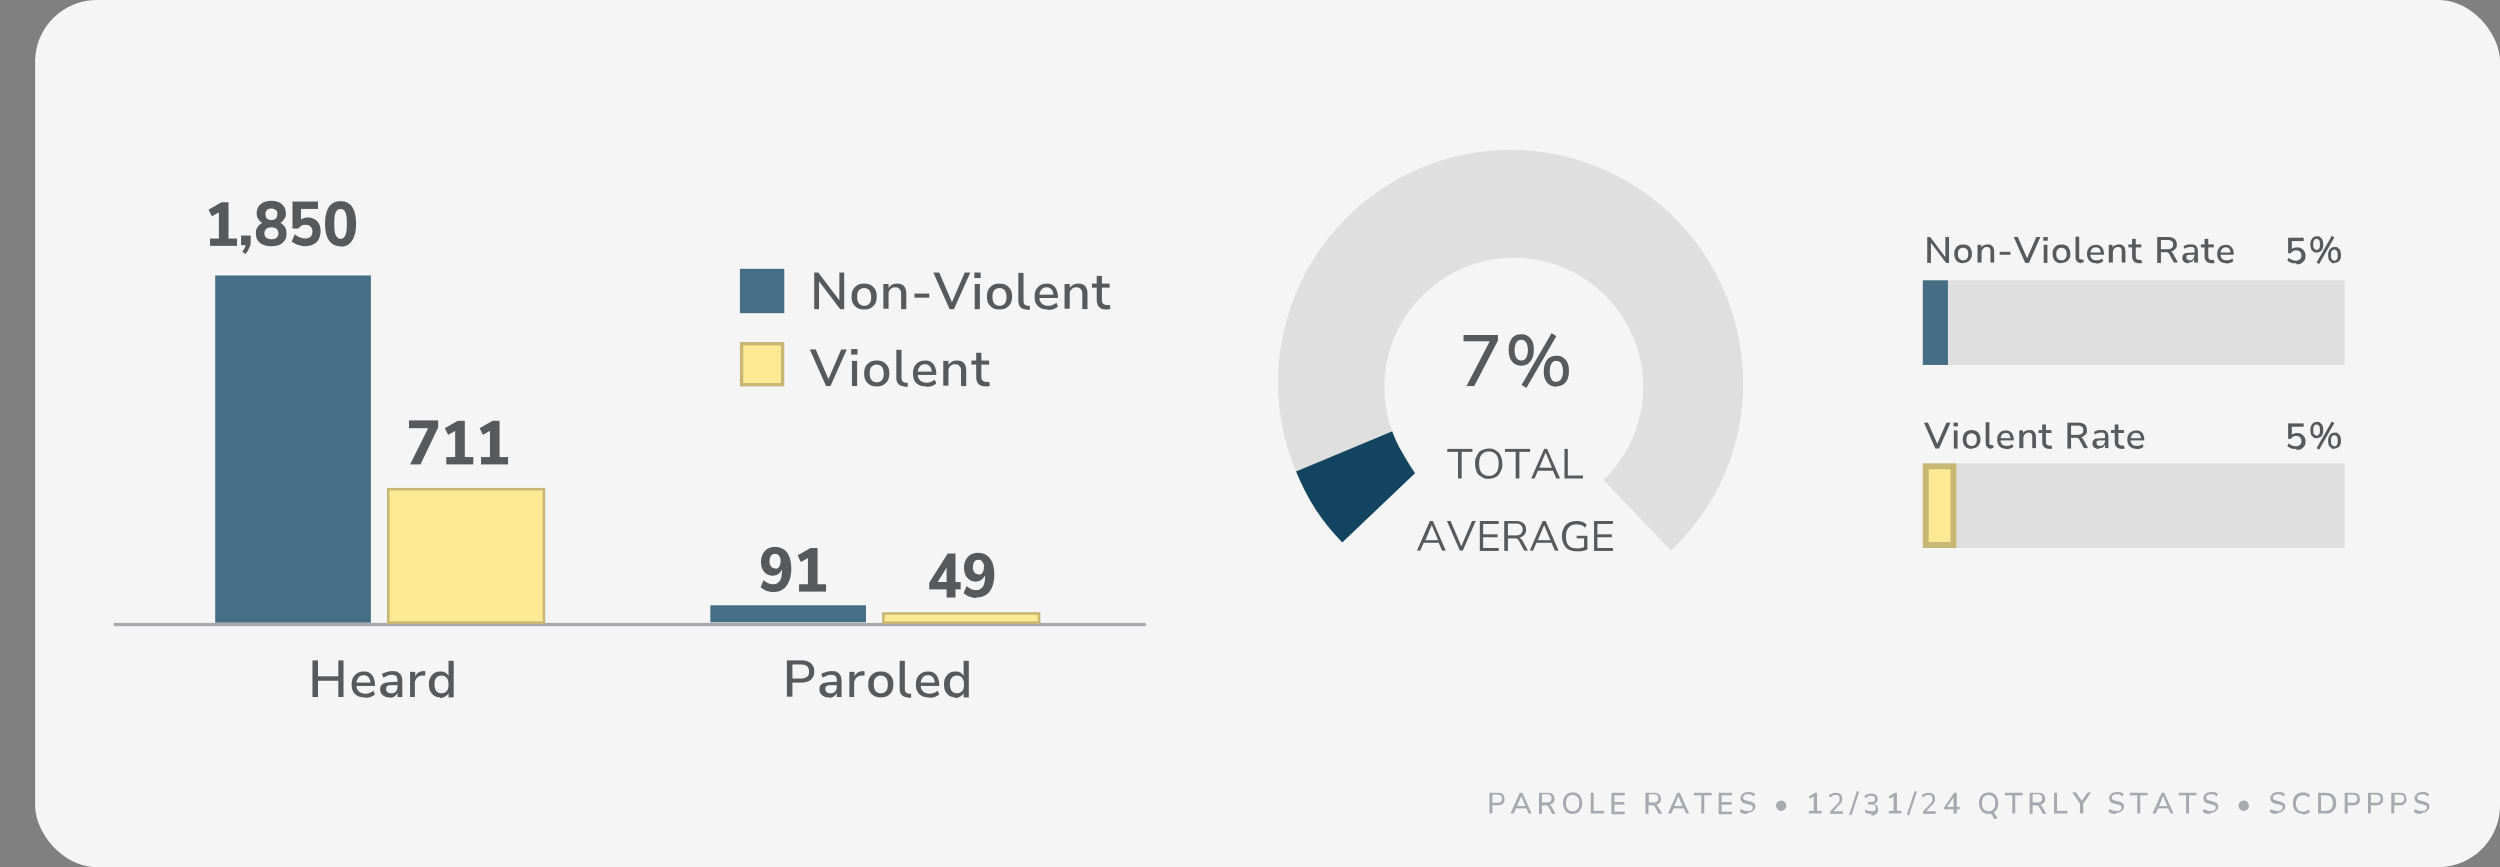
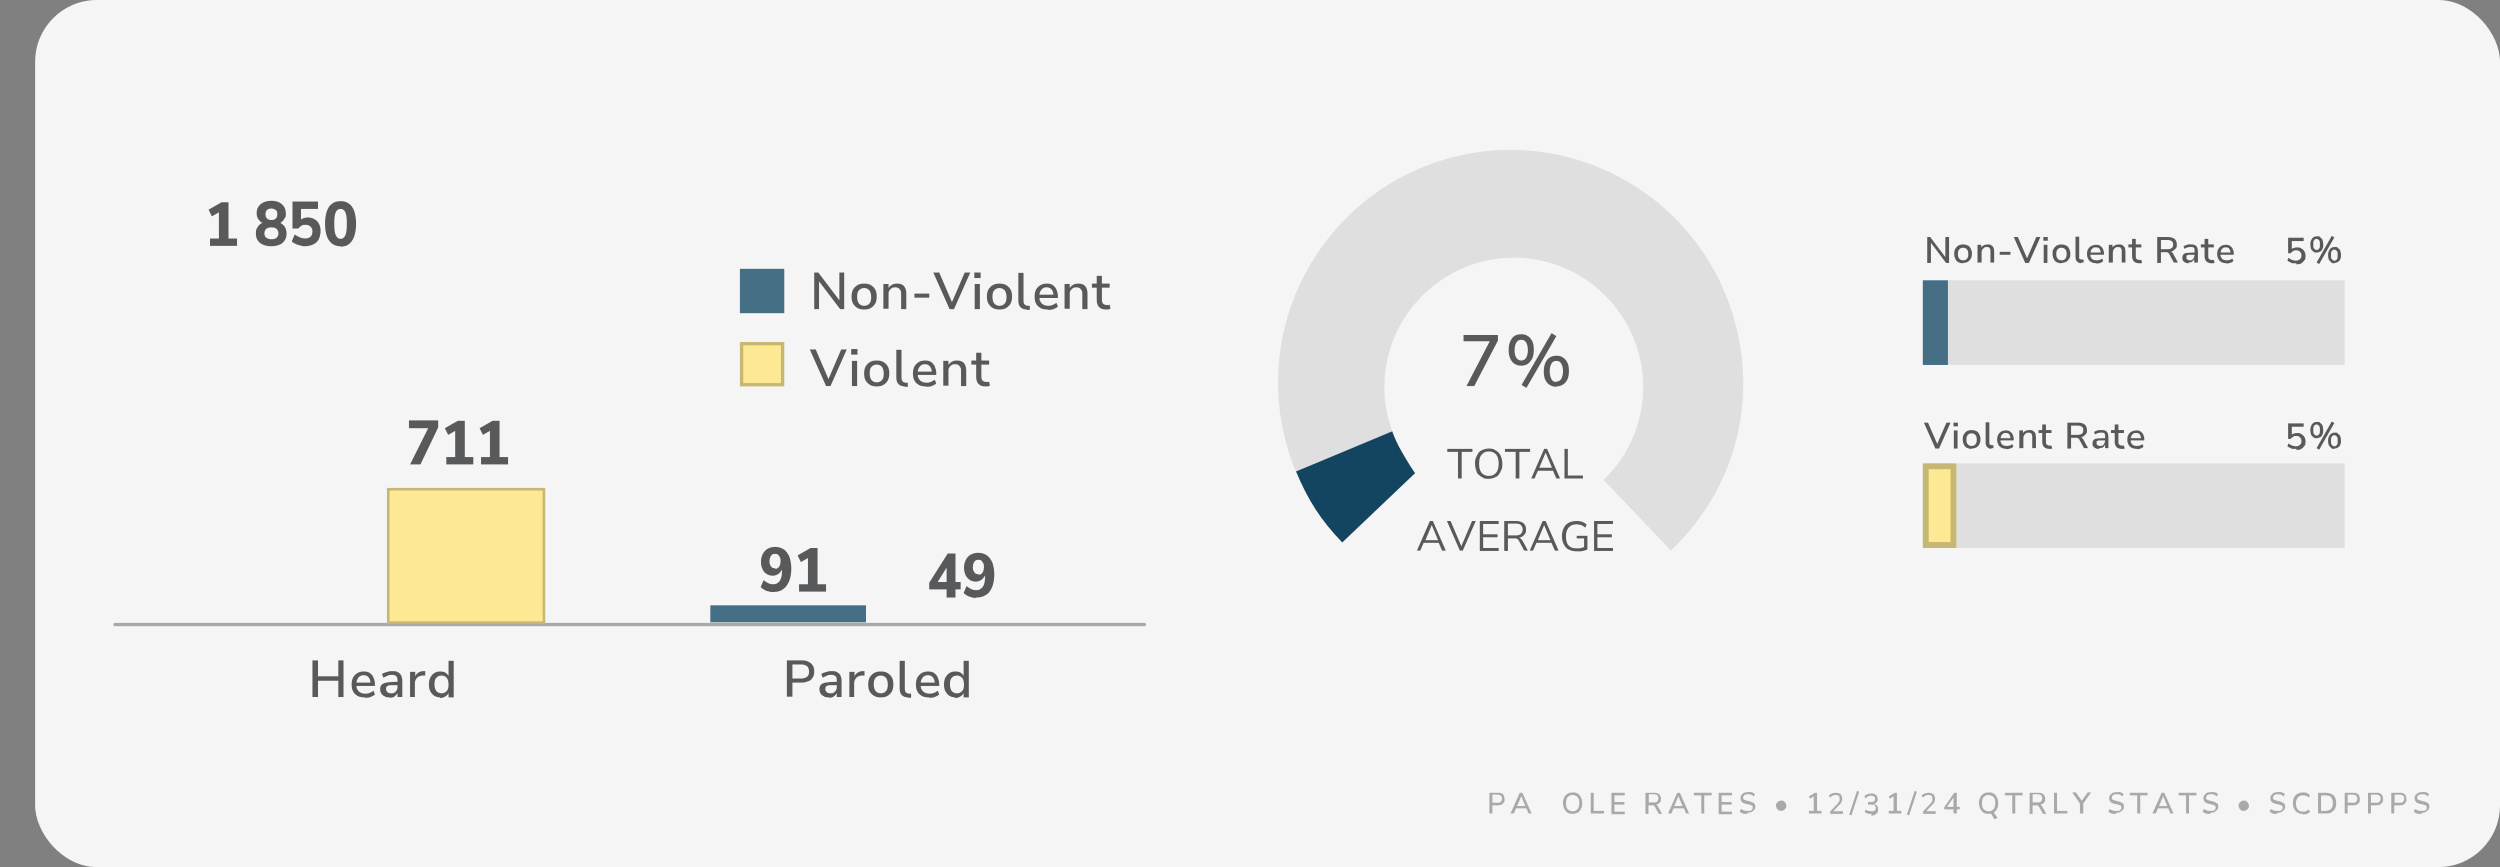
<svg xmlns="http://www.w3.org/2000/svg" id="Layer_2" version="1.1" viewBox="0 0 676.1 234.5">
  <rect x="0" y="0" width="676.1" height="234.5" fill="#808080" stroke="none" />
  <defs>
    <style>
      .st0 {
        fill: #144560;
      }

      .st1 {
        stroke: #a7a9ac;
        stroke-linecap: round;
        stroke-width: .9px;
      }

      .st1, .st2 {
        fill: none;
      }

      .st1, .st2, .st3 {
        stroke-miterlimit: 10;
      }

      .st4 {
        fill: #c7b774;
      }

      .st2 {
        stroke: #000;
      }

      .st5, .st3 {
        fill: #fde994;
      }

      .st3 {
        stroke: #c7b774;
        stroke-width: .7px;
      }

      .st6 {
        fill: #456e84;
      }

      .st7 {
        isolation: isolate;
      }

      .st8 {
        fill: #a7a9ac;
      }

      .st9 {
        fill: #dfdfdf;
      }

      .st10 {
        fill: #58595b;
      }

      .st11 {
        fill: #f5f5f5;
      }

      .st12 {
        fill: #456f85;
      }
    </style>
  </defs>
  <g id="Layer_2-2">
    <g>
      <rect class="st11" x="9.5" width="666.6" height="234.5" rx="16.7" ry="16.7" />
      <g class="st7">
        <g class="st7">
          <path class="st8" d="M402.8,220v-5.6h2.3c.4,0,.8,0,1,.2.3.1.5.3.6.6s.2.6.2.9,0,.7-.2.9-.4.5-.6.6c-.3.1-.6.2-1,.2h-1.5v2.2h-.8ZM403.6,217.1h1.4c.4,0,.7,0,.9-.3.2-.2.3-.4.3-.8s-.1-.6-.3-.8c-.2-.2-.5-.3-.9-.3h-1.4v2.1Z" />
          <path class="st8" d="M408.5,220l2.5-5.6h.7l2.5,5.6h-.8l-.7-1.6.4.2h-3.4l.4-.2-.7,1.6h-.8ZM411.4,215.3l-1.2,2.9-.2-.2h2.8l-.2.2-1.2-2.9h0Z" />
-           <path class="st8" d="M416.2,220v-5.6h2.3c.6,0,1.1.1,1.4.4.3.3.5.7.5,1.2s0,.6-.2.9c-.1.2-.4.4-.7.6s-.6.2-1,.2h0c0-.1.2-.1.2-.1.2,0,.4,0,.6.2.2.1.3.3.4.5l1,1.8h-.9l-1-1.8c0-.1-.2-.2-.2-.3s-.2-.1-.3-.2c-.1,0-.2,0-.4,0h-.9v2.3h-.8ZM417,217h1.4c.4,0,.7,0,.9-.3s.3-.4.3-.8-.1-.6-.3-.8-.5-.3-.9-.3h-1.4v2Z" />
          <path class="st8" d="M425.3,220.1c-.4,0-.8,0-1.1-.2-.3-.1-.6-.3-.8-.6-.2-.3-.4-.6-.5-.9-.1-.4-.2-.8-.2-1.2s0-.8.2-1.2c.1-.4.3-.7.5-.9.2-.3.5-.4.8-.6.3-.1.7-.2,1.1-.2s.8,0,1.1.2c.3.1.6.3.8.6.2.2.4.6.5.9.1.4.2.8.2,1.2s0,.8-.2,1.2-.3.7-.5.9c-.2.3-.5.5-.8.6-.3.1-.7.2-1.1.2ZM425.3,219.4c.4,0,.7,0,1-.3.3-.2.5-.4.6-.7.1-.3.2-.7.2-1.2s0-.9-.2-1.2-.3-.6-.6-.7c-.3-.2-.6-.3-1-.3s-.7,0-1,.3c-.3.2-.5.4-.6.7-.1.3-.2.7-.2,1.2s0,.8.2,1.2c.1.3.3.6.6.7.3.2.6.3,1,.3Z" />
          <path class="st8" d="M430.2,220v-5.6h.8v4.9h2.8v.7h-3.6Z" />
          <path class="st8" d="M435.8,220v-5.6h3.6v.7h-2.8v1.8h2.7v.7h-2.7v1.9h2.8v.7h-3.6Z" />
          <path class="st8" d="M445,220v-5.6h2.3c.6,0,1.1.1,1.4.4.3.3.5.7.5,1.2s0,.6-.2.9c-.1.2-.4.4-.7.6s-.6.2-1,.2h0c0-.1.2-.1.2-.1.2,0,.4,0,.6.2.2.1.3.3.4.5l1,1.8h-.9l-1-1.8c0-.1-.2-.2-.2-.3s-.2-.1-.3-.2c-.1,0-.2,0-.4,0h-.9v2.3h-.8ZM445.9,217h1.4c.4,0,.7,0,.9-.3s.3-.4.3-.8-.1-.6-.3-.8-.5-.3-.9-.3h-1.4v2Z" />
          <path class="st8" d="M451.1,220l2.5-5.6h.7l2.5,5.6h-.8l-.7-1.6.4.2h-3.4l.4-.2-.7,1.6h-.8ZM453.9,215.3l-1.2,2.9-.2-.2h2.8l-.2.2-1.2-2.9h0Z" />
          <path class="st8" d="M460.1,220v-4.9h-2v-.7h4.8v.7h-2v4.9h-.8Z" />
          <path class="st8" d="M464.8,220v-5.6h3.6v.7h-2.8v1.8h2.7v.7h-2.7v1.9h2.8v.7h-3.6Z" />
          <path class="st8" d="M472.6,220.1c-.3,0-.6,0-.8,0s-.5-.1-.7-.2c-.2,0-.4-.2-.6-.4l.3-.7c.2.1.4.2.6.3.2,0,.4.2.6.2.2,0,.5,0,.7,0,.5,0,.8,0,1-.2s.3-.4.3-.6,0-.3,0-.4c0-.1-.2-.2-.3-.3-.1,0-.3-.1-.6-.2l-.9-.2c-.5-.1-.9-.3-1.1-.5-.2-.2-.4-.6-.4-1s0-.6.3-.9c.2-.3.4-.5.7-.6.3-.1.7-.2,1.1-.2s.5,0,.7,0c.2,0,.4.1.6.2.2.1.4.2.5.4l-.3.6c-.2-.2-.5-.4-.7-.5s-.6-.1-.9-.1-.5,0-.7.1c-.2,0-.3.2-.4.3-.1.1-.2.3-.2.5s0,.4.2.5c.1.1.4.2.7.3l.8.2c.5.1.9.3,1.2.5.3.2.4.5.4.9s0,.6-.3.9c-.2.2-.4.4-.7.6-.3.1-.7.2-1.1.2Z" />
          <path class="st8" d="M481.7,219.3c-.3,0-.5,0-.7-.2-.2-.1-.4-.3-.5-.5-.1-.2-.2-.5-.2-.7s0-.5.2-.7c.1-.2.3-.4.5-.5s.5-.2.7-.2.5,0,.7.2c.2.1.4.3.5.5.1.2.2.5.2.7s0,.5-.2.7c-.1.2-.3.4-.5.5-.2.1-.5.2-.7.2Z" />
          <path class="st8" d="M489.2,220v-.7h1.3v-4.2h.4l-1.4.9-.3-.6,1.6-1h.6v4.9h1.2v.7h-3.3Z" />
          <path class="st8" d="M495,220v-.6l1.9-2c.2-.2.3-.4.4-.5.1-.2.2-.3.2-.5,0-.2,0-.3,0-.5,0-.3,0-.5-.3-.7-.2-.2-.4-.2-.8-.2s-.5,0-.8.2c-.2.1-.5.3-.7.5l-.3-.6c.2-.2.5-.4.8-.5.3-.1.7-.2,1-.2s.7,0,1,.2c.3.1.5.3.6.5s.2.5.2.8,0,.3,0,.5-.1.3-.2.5c0,.2-.2.3-.3.5-.1.2-.3.3-.5.5l-1.6,1.7v-.2h2.8v.7h-3.7Z" />
          <path class="st8" d="M500.7,220.5l-.6-.2,2.1-6.4.6.2-2.1,6.4Z" />
          <path class="st8" d="M506.2,220.1c-.3,0-.5,0-.7,0s-.5-.1-.7-.2c-.2,0-.4-.2-.5-.4l.3-.6c.2.2.5.4.8.4.3,0,.5.1.8.1s.5,0,.6-.1c.2,0,.3-.2.4-.3,0-.1.1-.3.1-.5,0-.3-.1-.5-.3-.7-.2-.2-.5-.2-.9-.2h-.9v-.7h.8c.2,0,.4,0,.6-.1.2,0,.3-.2.4-.3,0-.1.1-.3.1-.5s0-.5-.3-.6-.4-.2-.8-.2-.6,0-.8.2c-.2.1-.5.3-.7.5l-.3-.6c.2-.2.5-.4.8-.5s.7-.2,1-.2.7,0,1,.2c.3.1.5.3.6.5.1.2.2.5.2.8s0,.6-.3.9c-.2.2-.5.4-.8.5h0c.3,0,.5,0,.7.2.2.1.3.3.4.5s.1.4.1.7,0,.6-.2.9c-.2.2-.4.4-.7.6-.3.1-.6.2-1,.2Z" />
          <path class="st8" d="M510.8,220v-.7h1.3v-4.2h.4l-1.4.9-.3-.6,1.6-1h.6v4.9h1.2v.7h-3.3Z" />
          <path class="st8" d="M516.3,220.5l-.6-.2,2.1-6.4.6.2-2.1,6.4Z" />
          <path class="st8" d="M520.1,220v-.6l1.9-2c.2-.2.3-.4.4-.5.1-.2.2-.3.2-.5,0-.2,0-.3,0-.5,0-.3,0-.5-.3-.7-.2-.2-.4-.2-.8-.2s-.5,0-.8.2c-.2.1-.5.3-.7.5l-.3-.6c.2-.2.5-.4.8-.5.3-.1.7-.2,1-.2s.7,0,1,.2c.3.1.5.3.6.5s.2.5.2.8,0,.3,0,.5-.1.3-.2.5c0,.2-.2.3-.3.5-.1.2-.3.3-.5.5l-1.6,1.7v-.2h2.8v.7h-3.7Z" />
          <path class="st8" d="M528.3,220v-1.1h-2.5v-.6l2.7-3.9h.7v3.8h.8v.7h-.8v1.1h-.8ZM528.3,218.2v-2.8h.2l-2.1,3v-.2h1.9Z" />
          <path class="st8" d="M537.8,220.1c-.4,0-.8,0-1.1-.2-.3-.1-.6-.3-.8-.6-.2-.3-.4-.6-.5-.9-.1-.4-.2-.8-.2-1.2s0-.8.2-1.2c.1-.4.3-.7.5-.9.2-.3.5-.4.8-.6.3-.1.7-.2,1.1-.2s.8,0,1.1.2c.3.1.6.3.8.6.2.2.4.6.5.9.1.4.2.8.2,1.2s0,.8-.2,1.2c-.1.4-.3.7-.5.9-.2.3-.5.5-.8.6-.3.1-.7.2-1.1.2ZM537.8,219.4c.4,0,.7,0,1-.3.3-.2.5-.4.6-.7.1-.3.2-.7.2-1.2s0-.9-.2-1.2-.3-.6-.6-.7-.6-.3-1-.3-.7,0-1,.3c-.3.2-.5.4-.6.7s-.2.7-.2,1.2,0,.8.2,1.2.3.6.6.7c.3.2.6.3,1,.3ZM539.4,221.6l-.7-1.2c0-.1-.2-.2-.3-.3-.1,0-.3-.1-.5-.1l.7-.3c.2,0,.3,0,.4,0,.1,0,.2,0,.3.2,0,0,.2.2.3.4l.6.9-.7.3Z" />
          <path class="st8" d="M544.2,220v-4.9h-2v-.7h4.8v.7h-2v4.9h-.8Z" />
          <path class="st8" d="M548.9,220v-5.6h2.3c.6,0,1.1.1,1.4.4.3.3.5.7.5,1.2s0,.6-.2.9c-.1.2-.4.4-.7.6s-.6.2-1,.2h0c0-.1.2-.1.2-.1.2,0,.4,0,.6.2s.3.3.4.5l1,1.8h-.9l-1-1.8c0-.1-.2-.2-.2-.3s-.2-.1-.3-.2c-.1,0-.2,0-.4,0h-.9v2.3h-.8ZM549.7,217h1.4c.4,0,.7,0,.9-.3s.3-.4.3-.8-.1-.6-.3-.8-.5-.3-.9-.3h-1.4v2Z" />
          <path class="st8" d="M555.5,220v-5.6h.8v4.9h2.8v.7h-3.6Z" />
          <path class="st8" d="M562.5,220v-2.9l.2.5-2.3-3.3h1l1.7,2.4h-.2l1.7-2.4h.9l-2.3,3.3.2-.5v2.9h-.8Z" />
          <path class="st8" d="M572.3,220.1c-.3,0-.6,0-.8,0-.3,0-.5-.1-.7-.2s-.4-.2-.6-.4l.3-.7c.2.1.4.2.6.3.2,0,.4.2.6.2.2,0,.5,0,.7,0,.5,0,.8,0,1-.2s.3-.4.3-.6,0-.3,0-.4-.2-.2-.3-.3c-.1,0-.3-.1-.6-.2l-.9-.2c-.5-.1-.9-.3-1.1-.5-.2-.2-.4-.6-.4-1s0-.6.3-.9.4-.5.7-.6.7-.2,1.1-.2.5,0,.7,0c.2,0,.4.1.6.2.2.1.4.2.5.4l-.3.6c-.2-.2-.5-.4-.7-.5s-.6-.1-.9-.1-.5,0-.7.1-.3.2-.4.3c-.1.1-.2.3-.2.5s0,.4.2.5c.1.1.4.2.7.3l.8.2c.5.1.9.3,1.2.5.3.2.4.5.4.9s0,.6-.3.9-.4.4-.7.6-.7.2-1.1.2Z" />
          <path class="st8" d="M578,220v-4.9h-2v-.7h4.8v.7h-2v4.9h-.8Z" />
          <path class="st8" d="M582.1,220l2.5-5.6h.7l2.5,5.6h-.8l-.7-1.6.4.2h-3.4l.4-.2-.7,1.6h-.8ZM585,215.3l-1.2,2.9-.2-.2h2.8l-.2.2-1.2-2.9h0Z" />
          <path class="st8" d="M591.2,220v-4.9h-2v-.7h4.8v.7h-2v4.9h-.8Z" />
          <path class="st8" d="M597.8,220.1c-.3,0-.6,0-.8,0-.3,0-.5-.1-.7-.2s-.4-.2-.6-.4l.3-.7c.2.1.4.2.6.3.2,0,.4.2.6.2.2,0,.5,0,.7,0,.5,0,.8,0,1-.2s.3-.4.3-.6,0-.3,0-.4-.2-.2-.3-.3c-.1,0-.3-.1-.6-.2l-.9-.2c-.5-.1-.9-.3-1.1-.5-.2-.2-.4-.6-.4-1s0-.6.3-.9.4-.5.7-.6.7-.2,1.1-.2.5,0,.7,0c.2,0,.4.1.6.2.2.1.4.2.5.4l-.3.6c-.2-.2-.5-.4-.7-.5s-.6-.1-.9-.1-.5,0-.7.1-.3.2-.4.3c-.1.1-.2.3-.2.5s0,.4.2.5c.1.1.4.2.7.3l.8.2c.5.1.9.3,1.2.5.3.2.4.5.4.9s0,.6-.3.9-.4.4-.7.6-.7.2-1.1.2Z" />
          <path class="st8" d="M606.8,219.3c-.3,0-.5,0-.7-.2-.2-.1-.4-.3-.5-.5-.1-.2-.2-.5-.2-.7s0-.5.2-.7c.1-.2.3-.4.5-.5s.5-.2.7-.2.5,0,.7.2c.2.1.4.3.5.5.1.2.2.5.2.7s0,.5-.2.7c-.1.2-.3.4-.5.5-.2.1-.5.2-.7.2Z" />
          <path class="st8" d="M615.9,220.1c-.3,0-.6,0-.8,0-.3,0-.5-.1-.7-.2s-.4-.2-.6-.4l.3-.7c.2.1.4.2.6.3.2,0,.4.2.6.2.2,0,.5,0,.7,0,.5,0,.8,0,1-.2s.3-.4.3-.6,0-.3,0-.4-.2-.2-.3-.3c-.1,0-.3-.1-.6-.2l-.9-.2c-.5-.1-.9-.3-1.1-.5-.2-.2-.4-.6-.4-1s0-.6.3-.9.4-.5.7-.6.7-.2,1.1-.2.5,0,.7,0c.2,0,.4.1.6.2.2.1.4.2.5.4l-.3.6c-.2-.2-.5-.4-.7-.5s-.6-.1-.9-.1-.5,0-.7.1-.3.2-.4.3c-.1.1-.2.3-.2.5s0,.4.2.5c.1.1.4.2.7.3l.8.2c.5.1.9.3,1.2.5.3.2.4.5.4.9s0,.6-.3.9-.4.4-.7.6-.7.2-1.1.2Z" />
          <path class="st8" d="M622.8,220.1c-.6,0-1.1-.1-1.5-.4-.4-.2-.7-.6-.9-1-.2-.4-.3-.9-.3-1.5s.1-1.1.3-1.5c.2-.4.5-.8.9-1,.4-.2.9-.4,1.5-.4s.7,0,1.1.2.6.3.8.5l-.3.7c-.2-.2-.5-.4-.8-.5s-.5-.1-.8-.1c-.6,0-1.1.2-1.4.6-.3.4-.5.9-.5,1.6s.2,1.2.5,1.6c.3.4.8.6,1.4.6s.6,0,.8-.1.5-.3.8-.5l.3.7c-.2.2-.5.4-.8.5-.3.1-.7.2-1.1.2Z" />
          <path class="st8" d="M626.9,220v-5.6h2c.6,0,1.1.1,1.6.3.4.2.8.5,1,1,.2.4.3.9.3,1.5s-.1,1.1-.3,1.5c-.2.4-.6.7-1,1s-1,.3-1.6.3h-2ZM627.7,219.3h1.1c.7,0,1.2-.2,1.6-.5.3-.4.5-.9.5-1.6s-.2-1.2-.5-1.6c-.3-.4-.9-.5-1.6-.5h-1.1v4.2Z" />
          <path class="st8" d="M634.1,220v-5.6h2.3c.4,0,.8,0,1,.2.3.1.5.3.6.6.1.3.2.6.2.9s0,.7-.2.9c-.1.3-.4.5-.6.6-.3.1-.6.2-1,.2h-1.5v2.2h-.8ZM634.9,217.1h1.4c.4,0,.7,0,.9-.3s.3-.4.3-.8-.1-.6-.3-.8-.5-.3-.9-.3h-1.4v2.1Z" />
          <path class="st8" d="M640.4,220v-5.6h2.3c.4,0,.8,0,1,.2.3.1.5.3.6.6s.2.6.2.9,0,.7-.2.9-.4.5-.6.6c-.3.1-.6.2-1,.2h-1.5v2.2h-.8ZM641.2,217.1h1.4c.4,0,.7,0,.9-.3.2-.2.3-.4.3-.8s-.1-.6-.3-.8c-.2-.2-.5-.3-.9-.3h-1.4v2.1Z" />
          <path class="st8" d="M646.7,220v-5.6h2.3c.4,0,.8,0,1,.2.3.1.5.3.6.6s.2.6.2.9,0,.7-.2.9-.4.5-.6.6c-.3.1-.6.2-1,.2h-1.5v2.2h-.8ZM647.6,217.1h1.4c.4,0,.7,0,.9-.3.2-.2.3-.4.3-.8s-.1-.6-.3-.8c-.2-.2-.5-.3-.9-.3h-1.4v2.1Z" />
          <path class="st8" d="M654.9,220.1c-.3,0-.6,0-.8,0-.3,0-.5-.1-.7-.2s-.4-.2-.6-.4l.3-.7c.2.1.4.2.6.3.2,0,.4.2.6.2.2,0,.5,0,.7,0,.5,0,.8,0,1-.2s.3-.4.3-.6,0-.3,0-.4-.2-.2-.3-.3c-.1,0-.3-.1-.6-.2l-.9-.2c-.5-.1-.9-.3-1.1-.5-.2-.2-.4-.6-.4-1s0-.6.3-.9.4-.5.7-.6.7-.2,1.1-.2.5,0,.7,0c.2,0,.4.1.6.2.2.1.4.2.5.4l-.3.6c-.2-.2-.5-.4-.7-.5s-.6-.1-.9-.1-.5,0-.7.1-.3.2-.4.3c-.1.1-.2.3-.2.5s0,.4.2.5c.1.1.4.2.7.3l.8.2c.5.1.9.3,1.2.5.3.2.4.5.4.9s0,.6-.3.9-.4.4-.7.6-.7.2-1.1.2Z" />
        </g>
      </g>
      <g class="st7">
        <g class="st7">
          <path class="st10" d="M84.5,188.5v-9.9h1.5v4.3h5.5v-4.3h1.4v9.9h-1.4v-4.4h-5.5v4.4h-1.5Z" />
          <path class="st10" d="M98.6,188.6c-.7,0-1.4-.1-1.9-.4-.5-.3-1-.7-1.2-1.2-.3-.5-.4-1.2-.4-1.9s.1-1.3.4-1.9c.3-.5.7-.9,1.2-1.2s1.1-.4,1.7-.4,1.2.1,1.6.4.8.7,1,1.2.4,1.1.4,1.8v.5h-5.3v-.9h4.3l-.2.2c0-.7-.2-1.2-.5-1.6-.3-.4-.8-.6-1.3-.6s-.8.1-1.1.3-.5.5-.7.9-.2.8-.2,1.3h0c0,.6,0,1.1.3,1.4.2.4.4.6.8.8.3.2.8.3,1.2.3s.8,0,1.2-.2c.4-.1.7-.3,1.1-.6l.4,1c-.3.3-.7.5-1.2.7-.5.2-1,.2-1.5.2Z" />
          <path class="st10" d="M105.3,188.6c-.5,0-.9,0-1.3-.3-.4-.2-.7-.4-.9-.8-.2-.3-.3-.7-.3-1.1s.1-.9.4-1.2c.3-.3.7-.5,1.3-.6.6-.1,1.4-.2,2.4-.2h.7v.9h-.6c-.5,0-.9,0-1.3,0s-.6,0-.8.2c-.2,0-.4.2-.4.3,0,.1-.1.3-.1.5,0,.4.1.6.4.9.2.2.6.3,1,.3s.6,0,.9-.2c.3-.2.5-.4.6-.7.2-.3.2-.6.2-1v-1.6c0-.5-.1-.9-.3-1.1-.2-.2-.6-.4-1.1-.4s-.8,0-1.2.2-.8.3-1.2.6l-.4-1c.2-.2.5-.3.8-.4.3-.1.7-.2,1-.3s.7-.1,1-.1c.6,0,1.1,0,1.5.3.4.2.7.5.9.9.2.4.3.9.3,1.6v4.2h-1.3v-1.5h.1c0,.3-.2.6-.4.9-.2.2-.5.4-.7.6-.3.1-.6.2-1,.2Z" />
          <path class="st10" d="M110.9,188.5v-6.8h1.4v1.6h-.1c.1-.6.4-1,.8-1.3s.9-.5,1.5-.5h.5s0,1.2,0,1.2h-.9c-.6.1-1.1.3-1.4.7s-.5.8-.5,1.3v3.8h-1.4Z" />
          <path class="st10" d="M119.1,188.6c-.6,0-1.1-.1-1.6-.4-.5-.3-.8-.7-1.1-1.2s-.4-1.2-.4-1.9.1-1.4.4-1.9c.3-.5.6-.9,1.1-1.2.5-.3,1-.4,1.6-.4s1.1.1,1.5.4c.4.3.7.7.9,1.2h-.2v-4.5h1.4v9.9h-1.4v-1.5h.1c-.1.5-.4.9-.9,1.2-.4.3-1,.5-1.6.5ZM119.4,187.5c.6,0,1-.2,1.4-.6.4-.4.5-1,.5-1.8s-.2-1.4-.5-1.8c-.4-.4-.8-.6-1.4-.6s-1.1.2-1.4.6c-.4.4-.5,1-.5,1.8s.2,1.4.5,1.8c.4.4.8.6,1.4.6Z" />
        </g>
      </g>
      <g class="st7">
        <g class="st7">
          <path class="st10" d="M212.8,188.5v-9.9h4.1c.7,0,1.3.1,1.8.4.5.2.9.6,1.1,1,.3.4.4,1,.4,1.6s-.1,1.2-.4,1.6c-.3.5-.6.8-1.1,1-.5.2-1.1.4-1.8.4h-2.6v3.8h-1.5ZM214.3,183.5h2.4c.7,0,1.2-.2,1.6-.5.4-.3.5-.8.5-1.4s-.2-1.1-.5-1.4c-.4-.3-.9-.5-1.6-.5h-2.4v3.7Z" />
          <path class="st10" d="M224.1,188.6c-.5,0-.9,0-1.3-.3-.4-.2-.7-.4-.9-.8-.2-.3-.3-.7-.3-1.1s.1-.9.4-1.2c.3-.3.7-.5,1.3-.6.6-.1,1.4-.2,2.4-.2h.7v.9h-.6c-.5,0-.9,0-1.3,0s-.6,0-.8.2c-.2,0-.4.2-.4.3,0,.1-.1.3-.1.5,0,.4.1.6.4.9.2.2.6.3,1,.3s.6,0,.9-.2c.3-.2.5-.4.6-.7.2-.3.2-.6.2-1v-1.6c0-.5-.1-.9-.3-1.1-.2-.2-.6-.4-1.1-.4s-.8,0-1.2.2-.8.3-1.2.6l-.4-1c.2-.2.5-.3.8-.4.3-.1.7-.2,1-.3s.7-.1,1-.1c.6,0,1.1,0,1.5.3.4.2.7.5.9.9.2.4.3.9.3,1.6v4.2h-1.3v-1.5h.1c0,.3-.2.6-.4.9-.2.2-.5.4-.7.6-.3.1-.6.2-1,.2Z" />
          <path class="st10" d="M229.7,188.5v-6.8h1.4v1.6h-.1c.1-.6.4-1,.8-1.3s.9-.5,1.5-.5h.5s0,1.2,0,1.2h-.9c-.6.1-1.1.3-1.4.7s-.5.8-.5,1.3v3.8h-1.4Z" />
          <path class="st10" d="M238.2,188.6c-.7,0-1.3-.1-1.8-.4-.5-.3-.9-.7-1.2-1.2-.3-.5-.4-1.2-.4-1.9s.1-1.3.4-1.9c.3-.5.7-.9,1.2-1.2.5-.3,1.1-.4,1.8-.4s1.3.1,1.8.4c.5.3.9.7,1.2,1.2.3.5.4,1.2.4,1.9s-.1,1.3-.4,1.9c-.3.5-.7.9-1.2,1.2s-1.1.4-1.8.4ZM238.2,187.5c.6,0,1.1-.2,1.4-.6.4-.4.5-1,.5-1.8s-.2-1.4-.5-1.8c-.4-.4-.8-.6-1.4-.6s-1,.2-1.4.6c-.4.4-.5,1-.5,1.8s.2,1.4.5,1.8c.4.4.8.6,1.4.6Z" />
          <path class="st10" d="M245.6,188.6c-.7,0-1.3-.2-1.7-.6-.4-.4-.6-1-.6-1.8v-7.5h1.4v7.4c0,.3,0,.6.1.8,0,.2.2.4.4.5.2.1.4.2.6.2s.2,0,.3,0c.1,0,.2,0,.3,0v1.1c-.2,0-.3,0-.5,0-.1,0-.3,0-.4,0Z" />
          <path class="st10" d="M251.2,188.6c-.7,0-1.4-.1-1.9-.4-.5-.3-1-.7-1.2-1.2-.3-.5-.4-1.2-.4-1.9s.1-1.3.4-1.9c.3-.5.7-.9,1.2-1.2s1.1-.4,1.7-.4,1.2.1,1.6.4.8.7,1,1.2.4,1.1.4,1.8v.5h-5.3v-.9h4.3l-.2.2c0-.7-.2-1.2-.5-1.6-.3-.4-.8-.6-1.3-.6s-.8.1-1.1.3-.5.5-.7.9-.2.8-.2,1.3h0c0,.6,0,1.1.3,1.4.2.4.4.6.8.8.3.2.8.3,1.2.3s.8,0,1.2-.2c.4-.1.7-.3,1.1-.6l.4,1c-.3.3-.7.5-1.2.7-.5.2-1,.2-1.5.2Z" />
          <path class="st10" d="M258.4,188.6c-.6,0-1.1-.1-1.6-.4-.5-.3-.8-.7-1.1-1.2s-.4-1.2-.4-1.9.1-1.4.4-1.9c.3-.5.6-.9,1.1-1.2.5-.3,1-.4,1.6-.4s1.1.1,1.5.4c.4.3.7.7.9,1.2h-.2v-4.5h1.4v9.9h-1.4v-1.5h.1c-.1.5-.4.9-.9,1.2-.4.3-1,.5-1.6.5ZM258.8,187.5c.6,0,1-.2,1.4-.6.4-.4.5-1,.5-1.8s-.2-1.4-.5-1.8c-.4-.4-.8-.6-1.4-.6s-1.1.2-1.4.6c-.4.4-.5,1-.5,1.8s.2,1.4.5,1.8c.4.4.8.6,1.4.6Z" />
        </g>
      </g>
      <g class="st7">
        <path class="st10" d="M56.8,66.5v-2h2.4v-7.7h1.1l-3,1.7-.9-1.8,3.5-2h1.9v9.8h2.3v2h-7.2Z" />
-         <path class="st10" d="M66.5,68.8l-1-.8c.3-.3.5-.5.6-.8s.2-.5.3-.7c0-.2,0-.5,0-.8l.6.6h-1.8v-2.6h2.6v1.7c0,.4,0,.8-.2,1.2s-.3.7-.5,1.1c-.2.4-.5.7-.9,1.1Z" />
        <path class="st10" d="M73.4,66.6c-1.3,0-2.3-.3-3.1-.9-.7-.6-1.1-1.4-1.1-2.5s.1-1.1.3-1.5c.2-.4.5-.8.9-1.1.4-.3.8-.4,1.3-.5v.4c-.5,0-.9-.3-1.2-.5-.3-.3-.6-.6-.8-1s-.3-.9-.3-1.4c0-1,.4-1.8,1.1-2.4.7-.6,1.7-.9,2.9-.9s2.1.3,2.8.9c.7.6,1.1,1.4,1.1,2.4s0,1-.3,1.4c-.2.4-.5.8-.8,1-.3.3-.7.4-1.2.5v-.4c.5,0,1,.2,1.3.5.4.3.7.6.9,1.1.2.4.3,1,.3,1.5,0,1.1-.4,1.9-1.1,2.5-.7.6-1.8.9-3.1.9ZM73.4,64.7c.6,0,1.1-.1,1.4-.4s.5-.7.5-1.2-.2-.9-.5-1.2-.8-.4-1.4-.4-1.1.1-1.4.4-.5.7-.5,1.2.2,1,.5,1.2.8.4,1.4.4ZM73.4,59.5c.5,0,.9-.1,1.2-.4s.4-.7.4-1.2-.1-.9-.4-1.1-.7-.4-1.2-.4-.9.1-1.2.4-.4.7-.4,1.1.1.9.4,1.2.7.4,1.2.4Z" />
        <path class="st10" d="M82.7,66.6c-.5,0-.9,0-1.4-.2-.5-.1-.9-.2-1.3-.4-.4-.2-.8-.4-1.1-.7l.8-1.9c.4.3.9.6,1.4.8.5.2,1,.3,1.5.3s1.1-.2,1.4-.5c.3-.3.5-.8.5-1.4s-.2-1-.5-1.3c-.3-.3-.7-.5-1.3-.5s-.8,0-1.1.2c-.3.2-.6.4-.9.8h-1.6v-7.3h6.9v2h-4.6v3.4h-.5c.3-.4.6-.7,1-.8.4-.2.9-.3,1.4-.3s1.3.2,1.8.5c.5.3.9.7,1.2,1.3.3.6.4,1.2.4,1.9s-.2,1.6-.5,2.2c-.3.6-.8,1.1-1.5,1.4-.6.3-1.4.5-2.3.5Z" />
        <path class="st10" d="M92.1,66.6c-.9,0-1.6-.2-2.3-.7-.6-.5-1.1-1.1-1.4-2s-.5-2-.5-3.4.2-2.5.5-3.4.8-1.6,1.4-2c.6-.5,1.4-.7,2.3-.7s1.7.2,2.3.7c.6.4,1.1,1.1,1.4,2,.3.9.5,2,.5,3.4s-.2,2.5-.5,3.4c-.3.9-.8,1.6-1.4,2.1-.6.5-1.4.7-2.3.7ZM92.1,64.6c.6,0,1-.3,1.3-1,.3-.6.4-1.7.4-3.1s-.1-2.5-.4-3.1c-.3-.6-.7-.9-1.3-.9s-1,.3-1.3.9c-.3.6-.4,1.7-.4,3.1s.1,2.5.4,3.1.7,1,1.3,1Z" />
      </g>
      <g class="st7">
        <path class="st10" d="M110.9,125.6l5.3-10.6v.8h-5.6v-2.1h7.9v1.9l-4.8,10h-2.8Z" />
        <path class="st10" d="M120.7,125.6v-2h2.4v-7.7h1.1l-3,1.7-.9-1.8,3.5-2h1.9v9.8h2.3v2h-7.2Z" />
        <path class="st10" d="M130.1,125.6v-2h2.4v-7.7h1.1l-3,1.7-.9-1.8,3.5-2h1.9v9.8h2.3v2h-7.2Z" />
      </g>
      <g class="st7">
        <path class="st10" d="M209,160.1c-.4,0-.8,0-1.2-.2-.4,0-.8-.2-1.1-.4s-.7-.4-1-.7l.8-1.9c.4.3.8.6,1.2.8.4.2.8.3,1.3.3s.9,0,1.2-.3c.3-.2.6-.4.8-.8s.3-.7.4-1.2c0-.5.1-1,.1-1.5v-1.1h.2c0,.5-.2,1-.5,1.4-.3.4-.6.7-1,.9-.4.2-.8.3-1.3.3s-1.2-.2-1.6-.5c-.5-.3-.9-.8-1.1-1.3-.3-.6-.4-1.2-.4-2s.2-1.5.5-2.1.8-1.1,1.3-1.4c.6-.3,1.2-.5,2-.5s1.7.2,2.4.7c.6.4,1.1,1.1,1.5,2,.3.9.5,2,.5,3.2s-.2,2.5-.6,3.4-.9,1.7-1.7,2.2c-.7.5-1.6.7-2.6.7ZM209.6,153.8c.3,0,.6,0,.8-.2.2-.2.4-.4.5-.7.1-.3.2-.6.2-1.1s0-.8-.2-1.1c-.1-.3-.3-.5-.5-.7-.2-.2-.5-.2-.8-.2s-.6,0-.8.2c-.2.2-.4.4-.5.7-.1.3-.2.6-.2,1s0,.8.2,1.1c.1.3.3.5.5.7.2.1.5.2.8.2Z" />
        <path class="st10" d="M216.1,160v-2h2.4v-7.7h1.1l-3,1.7-.9-1.8,3.5-2h1.9v9.8h2.3v2h-7.2Z" />
      </g>
      <g class="st7">
        <path class="st10" d="M256,161.6v-2.2h-4.7v-1.8l5-7.9h2.1v7.7h1.4v2h-1.4v2.2h-2.4ZM256,157.4v-4.7h.5l-3.3,5.3v-.6h2.8Z" />
        <path class="st10" d="M263.9,161.7c-.4,0-.8,0-1.2-.2-.4-.1-.8-.2-1.1-.4-.3-.2-.7-.4-1-.7l.8-1.9c.4.3.8.6,1.2.8.4.2.8.3,1.3.3s.9,0,1.2-.3c.3-.2.6-.4.8-.8.2-.3.3-.7.4-1.2s.1-1,.1-1.5v-1.1h.2c0,.5-.2,1-.5,1.4-.3.4-.6.7-1,.9-.4.2-.8.3-1.3.3s-1.2-.2-1.6-.5-.9-.8-1.1-1.3-.4-1.2-.4-2,.2-1.5.5-2.1.8-1.1,1.3-1.4c.6-.3,1.2-.5,2-.5s1.7.2,2.4.7c.6.4,1.1,1.1,1.5,2,.3.9.5,2,.5,3.2s-.2,2.5-.6,3.4c-.4.9-.9,1.7-1.7,2.1-.7.5-1.6.7-2.6.7ZM264.6,155.4c.3,0,.6,0,.8-.2.2-.2.4-.4.5-.7.1-.3.2-.6.2-1.1s0-.8-.2-1.1-.3-.5-.5-.7-.5-.2-.8-.2-.6,0-.8.2-.4.4-.5.7c-.1.3-.2.6-.2,1s0,.8.2,1.1c.1.3.3.5.5.7.2.1.5.2.8.2Z" />
      </g>
      <g>
        <g class="st7">
          <g class="st7">
            <path class="st10" d="M220.2,83.6v-9.9h1.1l6,7.9h-.3v-7.9h1.3v9.9h-1.1l-6-7.9h.3v7.9h-1.3Z" />
            <path class="st10" d="M233.7,83.7c-.7,0-1.3-.1-1.8-.4-.5-.3-.9-.7-1.2-1.2-.3-.5-.4-1.2-.4-1.9s.1-1.3.4-1.9c.3-.5.7-.9,1.2-1.2.5-.3,1.1-.4,1.8-.4s1.3.1,1.8.4c.5.3.9.7,1.2,1.2.3.5.4,1.2.4,1.9s-.1,1.3-.4,1.9c-.3.5-.7.9-1.2,1.2-.5.3-1.1.4-1.8.4ZM233.7,82.7c.6,0,1.1-.2,1.4-.6.4-.4.5-1,.5-1.8s-.2-1.4-.5-1.8c-.4-.4-.8-.6-1.4-.6s-1,.2-1.4.6c-.4.4-.5,1-.5,1.8s.2,1.4.5,1.8c.4.4.8.6,1.4.6Z" />
            <path class="st10" d="M238.9,83.6v-6.8h1.4v1.5h-.2c.2-.5.5-.9,1-1.2.4-.3.9-.4,1.5-.4s1,.1,1.4.3c.4.2.6.5.8.9.2.4.3.9.3,1.5v4.2h-1.4v-4.1c0-.4,0-.7-.2-1s-.3-.4-.5-.6c-.2-.1-.5-.2-.8-.2s-.7,0-1,.2c-.3.2-.5.4-.7.7-.2.3-.2.6-.2,1v3.9h-1.4Z" />
            <path class="st10" d="M247.3,80.5v-1.1h4v1.1h-4Z" />
            <path class="st10" d="M256.8,83.6l-4.4-9.9h1.6l3.7,8.6h-.5l3.7-8.6h1.5l-4.4,9.9h-1.2Z" />
            <path class="st10" d="M263.5,75.2v-1.5h1.7v1.5h-1.7ZM263.6,83.6v-6.8h1.4v6.8h-1.4Z" />
            <path class="st10" d="M270.3,83.7c-.7,0-1.3-.1-1.8-.4-.5-.3-.9-.7-1.2-1.2-.3-.5-.4-1.2-.4-1.9s.1-1.3.4-1.9c.3-.5.7-.9,1.2-1.2.5-.3,1.1-.4,1.8-.4s1.3.1,1.8.4c.5.3.9.7,1.2,1.2.3.5.4,1.2.4,1.9s-.1,1.3-.4,1.9c-.3.5-.7.9-1.2,1.2-.5.3-1.1.4-1.8.4ZM270.3,82.7c.6,0,1.1-.2,1.4-.6.4-.4.5-1,.5-1.8s-.2-1.4-.5-1.8c-.4-.4-.8-.6-1.4-.6s-1,.2-1.4.6c-.4.4-.5,1-.5,1.8s.2,1.4.5,1.8c.4.4.8.6,1.4.6Z" />
            <path class="st10" d="M277.7,83.7c-.7,0-1.3-.2-1.7-.6s-.6-1-.6-1.8v-7.5h1.4v7.4c0,.3,0,.6.1.8s.2.4.4.5.4.2.6.2.2,0,.3,0c.1,0,.2,0,.3,0v1.1c-.2,0-.3,0-.5,0s-.3,0-.4,0Z" />
            <path class="st10" d="M283.3,83.7c-.7,0-1.4-.1-1.9-.4-.5-.3-1-.7-1.2-1.2-.3-.5-.4-1.2-.4-1.9s.1-1.3.4-1.9c.3-.5.7-.9,1.2-1.2s1.1-.4,1.7-.4,1.2.1,1.6.4.8.7,1,1.2.4,1.1.4,1.8v.5h-5.3v-.9h4.3l-.2.2c0-.7-.2-1.2-.5-1.6-.3-.4-.8-.6-1.3-.6s-.8.1-1.1.3c-.3.2-.5.5-.7.9-.2.4-.2.8-.2,1.3h0c0,.6,0,1.1.3,1.4.2.4.4.6.8.8.3.2.8.3,1.2.3s.8,0,1.2-.2.7-.3,1.1-.6l.4,1c-.3.3-.7.5-1.2.7-.5.2-1,.2-1.5.2Z" />
            <path class="st10" d="M287.9,83.6v-6.8h1.4v1.5h-.2c.2-.5.5-.9,1-1.2.4-.3.9-.4,1.5-.4s1,.1,1.4.3c.4.2.6.5.8.9.2.4.3.9.3,1.5v4.2h-1.4v-4.1c0-.4,0-.7-.2-1s-.3-.4-.5-.6c-.2-.1-.5-.2-.8-.2s-.7,0-1,.2c-.3.2-.5.4-.7.7-.2.3-.2.6-.2,1v3.9h-1.4Z" />
            <path class="st10" d="M299.1,83.7c-.8,0-1.5-.2-1.9-.7-.4-.4-.6-1.1-.6-1.9v-3.3h-1.3v-1.1h1.3v-2.1h1.4v2.1h2.1v1.1h-2.1v3.2c0,.5.1.9.3,1.1s.6.4,1,.4.3,0,.4,0c.1,0,.3,0,.4-.1l.2,1.1c-.1,0-.3.2-.6.2-.2,0-.5,0-.7,0Z" />
          </g>
        </g>
        <g class="st7">
          <g class="st7">
            <path class="st10" d="M223.4,104.4l-4.4-9.9h1.6l3.7,8.6h-.5l3.7-8.6h1.5l-4.4,9.9h-1.2Z" />
            <path class="st10" d="M230.2,95.9v-1.5h1.7v1.5h-1.7ZM230.4,104.4v-6.8h1.4v6.8h-1.4Z" />
            <path class="st10" d="M237.1,104.5c-.7,0-1.3-.1-1.8-.4-.5-.3-.9-.7-1.2-1.2-.3-.5-.4-1.2-.4-1.9s.1-1.3.4-1.9c.3-.5.7-.9,1.2-1.2.5-.3,1.1-.4,1.8-.4s1.3.1,1.8.4c.5.3.9.7,1.2,1.2.3.5.4,1.2.4,1.9s-.1,1.3-.4,1.9c-.3.5-.7.9-1.2,1.2-.5.3-1.1.4-1.8.4ZM237.1,103.4c.6,0,1.1-.2,1.4-.6.4-.4.5-1,.5-1.8s-.2-1.4-.5-1.8c-.4-.4-.8-.6-1.4-.6s-1,.2-1.4.6c-.4.4-.5,1-.5,1.8s.2,1.4.5,1.8c.4.4.8.6,1.4.6Z" />
            <path class="st10" d="M244.7,104.5c-.7,0-1.3-.2-1.7-.6s-.6-1-.6-1.8v-7.5h1.4v7.4c0,.3,0,.6.1.8s.2.4.4.5.4.2.6.2.2,0,.3,0c.1,0,.2,0,.3,0v1.1c-.2,0-.3,0-.5,0s-.3,0-.4,0Z" />
            <path class="st10" d="M250.4,104.5c-.7,0-1.4-.1-1.9-.4-.5-.3-1-.7-1.2-1.2-.3-.5-.4-1.2-.4-1.9s.1-1.3.4-1.9c.3-.5.7-.9,1.2-1.2s1.1-.4,1.7-.4,1.2.1,1.6.4.8.7,1,1.2.4,1.1.4,1.8v.5h-5.3v-.9h4.3l-.2.2c0-.7-.2-1.2-.5-1.6-.3-.4-.8-.6-1.3-.6s-.8.1-1.1.3c-.3.2-.5.5-.7.9-.2.4-.2.8-.2,1.3h0c0,.6,0,1.1.3,1.4.2.4.4.6.8.8.3.2.8.3,1.2.3s.8,0,1.2-.2.7-.3,1.1-.6l.4,1c-.3.3-.7.5-1.2.7-.5.2-1,.2-1.5.2Z" />
            <path class="st10" d="M255.1,104.4v-6.8h1.4v1.5h-.2c.2-.5.5-.9,1-1.2.4-.3.9-.4,1.5-.4s1,.1,1.4.3c.4.2.6.5.8.9.2.4.3.9.3,1.5v4.2h-1.4v-4.1c0-.4,0-.7-.2-1s-.3-.4-.5-.6c-.2-.1-.5-.2-.8-.2s-.7,0-1,.2c-.3.2-.5.4-.7.7-.2.3-.2.6-.2,1v3.9h-1.4Z" />
            <path class="st10" d="M266.5,104.5c-.8,0-1.5-.2-1.9-.7-.4-.4-.6-1.1-.6-1.9v-3.3h-1.3v-1.1h1.3v-2.1h1.4v2.1h2.1v1.1h-2.1v3.2c0,.5.1.9.3,1.1s.6.4,1,.4.3,0,.4,0c.1,0,.3,0,.4-.1l.2,1.1c-.1,0-.3.2-.6.2-.2,0-.5,0-.7,0Z" />
          </g>
        </g>
        <rect class="st12" x="200.1" y="72.7" width="12" height="12" />
        <g>
          <rect class="st5" x="200.6" y="93" width="11.1" height="11.1" />
          <path class="st4" d="M211.2,93.4v10.2h-10.2v-10.2h10.2M212.1,92.5h-12v12h12v-12h0Z" />
        </g>
      </g>
      <line class="st1" x1="31.1" y1="168.9" x2="309.5" y2="168.9" />
      <g>
        <g>
          <g>
            <path class="st11" d="M408.5,103.4l43.4,45.5c-25.1,23.9-64.9,23-88.8-2.1h0l45.5-43.3h0Z" />
            <path class="st9" d="M408.5,103.4l-58,24.2c-13.4-32,1.8-68.8,33.8-82.2s68.8,1.8,82.2,33.8c10.1,24.3,4.5,51.5-14.6,69.7l-43.4-45.5h0Z" />
            <path class="st0" d="M408.5,103.4l-45.5,43.3c-5.8-6-9.3-11.5-12.5-19.2l58-24.2h0Z" />
          </g>
          <path class="st11" d="M444.4,104.6c0,19.3-15.7,35-35,35s-24.4-7.1-30.4-17.6c-2.1-3.6-3.5-7.7-4.2-12-.3-1.7-.4-3.5-.4-5.3,0-19.3,15.7-35,35-35s35,15.7,35,35h0Z" />
        </g>
        <g class="st7">
          <g class="st7">
            <path class="st10" d="M396.6,104.4l6.7-12.9v.8h-7.5v-1.7h9.3v1.5l-6.4,12.3h-2.2Z" />
            <path class="st10" d="M411.4,98.9c-.7,0-1.3-.2-1.8-.5-.5-.3-.9-.8-1.2-1.5s-.4-1.4-.4-2.3c0-1.3.3-2.3.9-3.1s1.4-1.1,2.5-1.1,1.3.2,1.8.5c.5.3.9.8,1.2,1.4.3.6.4,1.4.4,2.3s-.1,1.6-.4,2.3c-.3.6-.7,1.1-1.2,1.5-.5.3-1.1.5-1.8.5ZM411.4,97.5c.5,0,1-.2,1.3-.7.3-.5.5-1.2.5-2.1s-.2-1.7-.5-2.1c-.3-.5-.7-.7-1.3-.7s-1,.2-1.3.7-.5,1.2-.5,2.1.2,1.7.5,2.1.7.7,1.3.7ZM412.8,104.9l-1.3-.8,8.1-14,1.3.8-8.1,14ZM420.9,104.6c-.7,0-1.3-.2-1.8-.5-.5-.3-.9-.8-1.2-1.4-.3-.6-.4-1.4-.4-2.3,0-1.3.3-2.3.9-3.1.6-.7,1.4-1.1,2.5-1.1s1.3.2,1.8.5c.5.3.9.8,1.2,1.4.3.6.4,1.4.4,2.2s-.1,1.6-.4,2.3c-.3.6-.7,1.1-1.2,1.4-.5.3-1.1.5-1.8.5ZM420.9,103.2c.5,0,1-.2,1.3-.7.3-.5.5-1.2.5-2.1s-.2-1.6-.5-2.1c-.3-.5-.7-.7-1.3-.7s-1,.2-1.3.7c-.3.5-.5,1.2-.5,2.1s.2,1.7.5,2.2c.3.5.7.7,1.3.7Z" />
          </g>
        </g>
        <g class="st7">
          <g class="st7">
            <path class="st10" d="M394.3,129.4v-7.2h-2.9v-.8h6.8v.8h-2.9v7.2h-.9Z" />
            <path class="st10" d="M402.6,129.5c-.6,0-1.1,0-1.5-.3-.5-.2-.8-.5-1.2-.8s-.6-.8-.7-1.3c-.2-.5-.3-1.1-.3-1.7s0-1.2.3-1.7c.2-.5.4-.9.7-1.3s.7-.6,1.2-.8,1-.3,1.5-.3,1.1,0,1.5.3c.5.2.8.5,1.2.8.3.4.6.8.7,1.3.2.5.3,1.1.3,1.7s0,1.2-.3,1.7c-.2.5-.4.9-.7,1.3-.3.4-.7.6-1.2.8-.5.2-1,.3-1.5.3ZM402.6,128.7c.6,0,1.1-.1,1.5-.4.4-.3.7-.6.9-1.1.2-.5.3-1.1.3-1.8s-.1-1.3-.3-1.8c-.2-.5-.5-.9-.9-1.1-.4-.3-.9-.4-1.5-.4s-1,.1-1.4.4c-.4.3-.7.6-.9,1.1s-.3,1.1-.3,1.8.1,1.3.3,1.8.5.9.9,1.1c.4.3.9.4,1.4.4Z" />
            <path class="st10" d="M409.9,129.4v-7.2h-2.9v-.8h6.8v.8h-2.9v7.2h-.9Z" />
            <path class="st10" d="M414.1,129.4l3.5-8h.8l3.5,8h-1l-1-2.3.5.2h-4.9l.5-.2-1,2.3h-1ZM418,122.4l-1.8,4.3-.3-.2h4.2l-.3.2-1.8-4.3h0Z" />
            <path class="st10" d="M423.1,129.4v-8h.9v7.2h4.1v.8h-5Z" />
          </g>
          <g class="st7">
            <path class="st10" d="M383.2,148.9l3.5-8h.8l3.5,8h-1l-1-2.3.5.2h-4.9l.5-.2-1,2.3h-1ZM387.2,142l-1.8,4.3-.3-.2h4.2l-.3.2-1.8-4.3h0Z" />
            <path class="st10" d="M394.8,148.9l-3.5-8h1l3.1,7.3h-.4l3.1-7.3h1l-3.5,8h-.8Z" />
            <path class="st10" d="M400.2,148.9v-8h5.1v.8h-4.2v2.8h3.9v.8h-3.9v2.9h4.2v.8h-5.1Z" />
            <path class="st10" d="M406.8,148.9v-8h3.2c.9,0,1.5.2,2,.6.5.4.7,1,.7,1.7s-.1.9-.3,1.2c-.2.3-.5.6-.9.8-.4.2-.9.3-1.4.3h.1c0-.1.2-.1.2-.1.3,0,.6,0,.8.2.2.2.4.4.6.7l1.4,2.6h-1l-1.4-2.6c-.1-.2-.2-.4-.4-.5-.1-.1-.3-.2-.5-.2-.2,0-.4,0-.6,0h-1.5v3.4h-.9ZM407.8,144.8h2.1c.6,0,1.1-.1,1.4-.4.3-.3.5-.7.5-1.2s-.2-.9-.5-1.2c-.3-.3-.8-.4-1.4-.4h-2.1v3.1Z" />
            <path class="st10" d="M413.7,148.9l3.5-8h.8l3.5,8h-1l-1-2.3.5.2h-4.9l.5-.2-1,2.3h-1ZM417.6,142l-1.8,4.3-.3-.2h4.2l-.3.2-1.8-4.3h0Z" />
            <path class="st10" d="M426.4,149.1c-.9,0-1.6-.2-2.2-.5-.6-.3-1-.8-1.3-1.4s-.5-1.4-.5-2.2.2-1.6.5-2.2c.3-.6.7-1.1,1.3-1.4s1.3-.5,2.1-.5.7,0,1.1.1c.3,0,.7.2.9.3s.5.3.8.6l-.4.8c-.4-.3-.7-.6-1.1-.7-.4-.1-.8-.2-1.3-.2-.9,0-1.6.3-2.1.9s-.7,1.4-.7,2.4.2,1.9.7,2.4c.5.6,1.2.8,2.3.8s.7,0,1.1-.1.7-.2,1-.3l-.2.5v-2.8h-2v-.7h2.9v3.7c-.2.1-.5.2-.8.3-.3,0-.6.2-1,.2-.3,0-.7,0-1,0Z" />
            <path class="st10" d="M431.1,148.9v-8h5.1v.8h-4.2v2.8h3.9v.8h-3.9v2.9h4.2v.8h-5.1Z" />
          </g>
        </g>
      </g>
      <g class="st7">
        <g class="st7">
          <path class="st10" d="M621,121.4c-.3,0-.6,0-.9,0s-.6-.2-.8-.3c-.3-.1-.5-.3-.7-.4l.3-.8c.3.3.6.4,1,.6.3.1.7.2,1,.2s.8-.1,1.1-.4c.3-.2.4-.6.4-1s-.1-.8-.4-1c-.2-.3-.6-.4-1-.4s-.6,0-.8.2c-.2.1-.5.3-.7.6h-.7v-4.2h4.2v.9h-3.2v2.5h-.3c.2-.3.4-.5.7-.6.3-.1.6-.2,1-.2s.8,0,1.2.3.6.4.8.8c.2.3.3.7.3,1.2s0,.9-.3,1.2c-.2.3-.5.6-.8.8s-.8.3-1.3.3Z" />
          <path class="st10" d="M626.5,118.5c-.4,0-.7,0-.9-.3-.3-.2-.5-.4-.6-.7s-.2-.7-.2-1.2c0-.7.2-1.2.5-1.6s.7-.6,1.3-.6.7,0,.9.3c.3.2.5.4.6.7.1.3.2.7.2,1.2s0,.8-.2,1.2-.3.6-.6.7c-.3.2-.6.3-.9.3ZM626.5,117.8c.3,0,.5-.1.7-.4.2-.2.2-.6.2-1.1s0-.8-.2-1.1c-.2-.2-.4-.4-.7-.4s-.5.1-.7.4-.2.6-.2,1.1,0,.9.2,1.1c.2.2.4.4.7.4ZM627.2,121.6l-.7-.4,4.1-7.2.7.4-4.1,7.2ZM631.3,121.4c-.4,0-.7,0-.9-.3s-.5-.4-.6-.7-.2-.7-.2-1.2c0-.7.2-1.2.5-1.6.3-.4.7-.6,1.3-.6s.7,0,.9.3c.3.2.5.4.6.7.1.3.2.7.2,1.1s0,.8-.2,1.2-.3.6-.6.7c-.3.2-.6.3-.9.3ZM631.3,120.7c.3,0,.5-.1.7-.4.2-.2.2-.6.2-1.1s0-.8-.2-1.1c-.2-.2-.4-.4-.7-.4s-.5.1-.7.4c-.2.2-.2.6-.2,1.1s0,.9.2,1.1c.2.2.4.4.7.4Z" />
        </g>
      </g>
      <g class="st7">
        <g class="st7">
          <path class="st10" d="M523.4,121.3l-3.1-7h1.1l2.7,6.2h-.4l2.7-6.2h1.1l-3.1,7h-.9Z" />
          <path class="st10" d="M528.3,115.3v-1h1.2v1h-1.2ZM528.4,121.3v-4.9h1v4.9h-1Z" />
          <path class="st10" d="M533.2,121.4c-.5,0-.9-.1-1.3-.3-.4-.2-.6-.5-.8-.9-.2-.4-.3-.8-.3-1.4s.1-1,.3-1.3c.2-.4.5-.7.8-.9.4-.2.8-.3,1.3-.3s.9.1,1.3.3c.4.2.6.5.8.9.2.4.3.8.3,1.3s-.1,1-.3,1.3c-.2.4-.5.7-.8.9-.4.2-.8.3-1.3.3ZM533.2,120.6c.4,0,.8-.1,1-.4.3-.3.4-.7.4-1.3s-.1-1-.4-1.3c-.3-.3-.6-.4-1-.4s-.7.1-1,.4c-.3.3-.4.7-.4,1.3s.1,1,.4,1.3c.3.3.6.4,1,.4Z" />
          <path class="st10" d="M538.6,121.4c-.5,0-.9-.2-1.2-.5-.3-.3-.4-.7-.4-1.3v-5.4h1v5.3c0,.2,0,.4,0,.5,0,.2.2.3.3.3.1,0,.3.1.4.1s.2,0,.2,0,.1,0,.2,0v.8c-.1,0-.2,0-.3,0-.1,0-.2,0-.3,0Z" />
          <path class="st10" d="M542.7,121.4c-.5,0-1-.1-1.4-.3-.4-.2-.7-.5-.9-.9s-.3-.8-.3-1.3.1-1,.3-1.3c.2-.4.5-.7.8-.9.4-.2.8-.3,1.2-.3s.8,0,1.2.3c.3.2.6.5.7.8.2.4.3.8.3,1.3v.3h-3.8v-.6h3.1-.2c0-.4-.1-.7-.3-1-.2-.3-.5-.4-.9-.4s-.6,0-.8.2c-.2.1-.4.3-.5.6-.1.3-.2.6-.2.9h0c0,.4,0,.8.2,1,.1.3.3.5.5.6.2.1.5.2.9.2s.6,0,.8-.1c.3,0,.5-.2.8-.4l.3.7c-.2.2-.5.4-.9.5s-.7.2-1,.2Z" />
          <path class="st10" d="M546.1,121.3v-4.9h1v1h-.1c.1-.4.4-.7.7-.8.3-.2.7-.3,1.1-.3s.7,0,1,.2.4.4.6.6c.1.3.2.7.2,1.1v3h-1v-3c0-.3,0-.5-.1-.7s-.2-.3-.3-.4c-.1,0-.3-.1-.6-.1s-.5,0-.7.2-.4.3-.5.5c-.1.2-.2.5-.2.7v2.8h-1Z" />
          <path class="st10" d="M554.2,121.4c-.6,0-1.1-.2-1.4-.5-.3-.3-.5-.8-.5-1.4v-2.4h-1v-.8h1v-1.5h1v1.5h1.5v.8h-1.5v2.3c0,.4,0,.6.2.8.2.2.4.3.7.3s.2,0,.3,0,.2,0,.3,0l.2.8c0,0-.2.1-.4.1-.2,0-.3,0-.5,0Z" />
          <path class="st10" d="M559.1,121.3v-7h2.9c.8,0,1.3.2,1.8.5.4.4.6.9.6,1.5s0,.8-.3,1.1-.5.5-.8.7-.8.2-1.3.2h0c0-.1.3-.1.3-.1.3,0,.5,0,.7.2s.4.3.5.6l1.2,2.2h-1.1l-1.2-2.2c0-.2-.2-.3-.3-.4-.1,0-.2-.2-.4-.2-.1,0-.3,0-.5,0h-1.1v2.9h-1ZM560.1,117.6h1.7c.5,0,.9-.1,1.2-.3.3-.2.4-.5.4-1s-.1-.7-.4-.9c-.3-.2-.6-.3-1.2-.3h-1.7v2.5Z" />
          <path class="st10" d="M567.6,121.4c-.3,0-.6,0-.9-.2-.3-.1-.5-.3-.6-.5-.2-.2-.2-.5-.2-.8s0-.6.3-.9.5-.4.9-.4c.4,0,1-.1,1.7-.1h.5v.6h-.5c-.4,0-.7,0-.9,0-.2,0-.4,0-.6.1s-.3.1-.3.2c0,0,0,.2,0,.4,0,.3,0,.5.3.6.2.2.4.2.7.2s.5,0,.7-.2c.2-.1.3-.3.4-.5.1-.2.2-.4.2-.7v-1.2c0-.4,0-.7-.2-.8-.2-.2-.4-.2-.8-.2s-.6,0-.8.1c-.3,0-.6.2-.9.4l-.3-.7c.2-.1.4-.2.6-.3.2,0,.5-.2.7-.2.2,0,.5,0,.7,0,.4,0,.8,0,1.1.2.3.1.5.4.6.6.1.3.2.7.2,1.1v3h-.9v-1.1h0c0,.2-.2.5-.3.6-.1.2-.3.3-.5.4-.2,0-.5.1-.7.1Z" />
          <path class="st10" d="M573.8,121.4c-.6,0-1.1-.2-1.4-.5-.3-.3-.5-.8-.5-1.4v-2.4h-1v-.8h1v-1.5h1v1.5h1.5v.8h-1.5v2.3c0,.4,0,.6.2.8.2.2.4.3.7.3s.2,0,.3,0,.2,0,.3,0l.2.8c0,0-.2.1-.4.1-.2,0-.3,0-.5,0Z" />
          <path class="st10" d="M577.9,121.4c-.5,0-1-.1-1.4-.3-.4-.2-.7-.5-.9-.9s-.3-.8-.3-1.3.1-1,.3-1.3c.2-.4.5-.7.9-.9.4-.2.8-.3,1.2-.3s.8,0,1.2.3.6.5.7.8c.2.4.3.8.3,1.3v.3h-3.8v-.6h3.1-.2c0-.4-.1-.7-.3-1s-.5-.4-1-.4-.6,0-.8.2-.4.3-.5.6c-.1.3-.2.6-.2.9h0c0,.4,0,.8.2,1,.1.3.3.5.5.6.2.1.5.2.9.2s.6,0,.8-.1c.3,0,.5-.2.8-.4l.3.7c-.2.2-.5.4-.8.5s-.7.2-1,.2Z" />
        </g>
      </g>
      <g class="st7">
        <g class="st7">
          <path class="st10" d="M521.2,71.1v-7h.8l4.3,5.7h-.2v-5.7h1v7h-.8l-4.3-5.7h.2v5.7h-1Z" />
          <path class="st10" d="M530.9,71.2c-.5,0-.9-.1-1.3-.3-.4-.2-.6-.5-.8-.9-.2-.4-.3-.8-.3-1.4s.1-1,.3-1.3c.2-.4.5-.7.8-.9.4-.2.8-.3,1.3-.3s.9.1,1.3.3c.4.2.6.5.8.9.2.4.3.8.3,1.3s-.1,1-.3,1.3c-.2.4-.5.7-.8.9-.4.2-.8.3-1.3.3ZM530.9,70.4c.4,0,.8-.1,1-.4.3-.3.4-.7.4-1.3s-.1-1-.4-1.3c-.3-.3-.6-.4-1-.4s-.7.1-1,.4c-.3.3-.4.7-.4,1.3s.1,1,.4,1.3c.3.3.6.4,1,.4Z" />
          <path class="st10" d="M534.8,71.1v-4.9h1v1h-.1c.1-.4.4-.7.7-.8.3-.2.7-.3,1.1-.3s.7,0,1,.2.4.4.6.6c.1.3.2.7.2,1.1v3h-1v-3c0-.3,0-.5-.1-.7s-.2-.3-.3-.4c-.1,0-.3-.1-.6-.1s-.5,0-.7.2-.4.3-.5.5c-.1.2-.2.5-.2.7v2.8h-1Z" />
          <path class="st10" d="M540.8,68.9v-.8h2.9v.8h-2.9Z" />
          <path class="st10" d="M547.7,71.1l-3.1-7h1.1l2.7,6.2h-.4l2.7-6.2h1.1l-3.1,7h-.9Z" />
          <path class="st10" d="M552.6,65.1v-1h1.2v1h-1.2ZM552.7,71.1v-4.9h1v4.9h-1Z" />
          <path class="st10" d="M557.5,71.2c-.5,0-.9-.1-1.3-.3-.4-.2-.6-.5-.8-.9-.2-.4-.3-.8-.3-1.4s0-1,.3-1.3c.2-.4.5-.7.8-.9.4-.2.8-.3,1.3-.3s.9.1,1.3.3c.4.2.6.5.8.9s.3.8.3,1.3,0,1-.3,1.3c-.2.4-.5.7-.8.9-.4.2-.8.3-1.3.3ZM557.5,70.4c.4,0,.8-.1,1-.4.3-.3.4-.7.4-1.3s-.1-1-.4-1.3c-.3-.3-.6-.4-1-.4s-.7.1-1,.4c-.3.3-.4.7-.4,1.3s.1,1,.4,1.3c.3.3.6.4,1,.4Z" />
          <path class="st10" d="M562.9,71.2c-.5,0-.9-.2-1.2-.5-.3-.3-.4-.7-.4-1.3v-5.4h1v5.3c0,.2,0,.4,0,.5,0,.2.1.3.3.3.1,0,.3.1.5.1s.2,0,.2,0c0,0,.1,0,.2,0v.8c-.1,0-.2,0-.4,0-.1,0-.2,0-.3,0Z" />
          <path class="st10" d="M567,71.2c-.5,0-1-.1-1.4-.3-.4-.2-.7-.5-.9-.9s-.3-.8-.3-1.3.1-1,.3-1.3c.2-.4.5-.7.9-.9.4-.2.8-.3,1.2-.3s.8,0,1.2.3.6.5.7.8c.2.4.3.8.3,1.3v.3h-3.8v-.6h3.1-.2c0-.4-.1-.7-.3-1s-.5-.4-1-.4-.6,0-.8.2-.4.3-.5.6c-.1.3-.2.6-.2.9h0c0,.4,0,.8.2,1,.1.3.3.5.5.6.2.1.5.2.9.2s.6,0,.8-.1c.3,0,.5-.2.8-.4l.3.7c-.2.2-.5.4-.8.5s-.7.2-1,.2Z" />
          <path class="st10" d="M570.3,71.1v-4.9h1v1h-.1c.1-.4.4-.7.7-.8.3-.2.7-.3,1.1-.3s.7,0,1,.2.4.4.6.6c.1.3.2.7.2,1.1v3h-1v-3c0-.3,0-.5-.1-.7s-.2-.3-.3-.4c-.1,0-.3-.1-.6-.1s-.5,0-.7.2c-.2.1-.4.3-.5.5-.1.2-.2.5-.2.7v2.8h-1Z" />
          <path class="st10" d="M578.5,71.2c-.6,0-1.1-.2-1.4-.5s-.5-.8-.5-1.4v-2.4h-1v-.8h1v-1.5h1v1.5h1.5v.8h-1.5v2.3c0,.4,0,.6.2.8.1.2.4.3.7.3s.2,0,.3,0c.1,0,.2,0,.3,0l.2.8c-.1,0-.2.1-.4.1-.2,0-.3,0-.5,0Z" />
          <path class="st10" d="M583.4,71.1v-7h2.9c.8,0,1.3.2,1.8.5.4.4.6.9.6,1.5s0,.8-.3,1.1-.5.5-.8.7-.8.2-1.3.2h0c0-.1.3-.1.3-.1.3,0,.5,0,.7.2.2.1.4.3.5.6l1.2,2.2h-1.1l-1.2-2.2c0-.2-.2-.3-.3-.4-.1,0-.2-.2-.4-.2-.1,0-.3,0-.5,0h-1.1v2.9h-1ZM584.4,67.4h1.7c.5,0,.9-.1,1.2-.3.3-.2.4-.5.4-1s-.1-.7-.4-.9c-.3-.2-.6-.3-1.2-.3h-1.7v2.5Z" />
          <path class="st10" d="M591.9,71.2c-.3,0-.6,0-.9-.2-.3-.1-.5-.3-.6-.5-.2-.2-.2-.5-.2-.8s0-.6.3-.9c.2-.2.5-.4.9-.4.4,0,1-.1,1.7-.1h.5v.6h-.5c-.4,0-.7,0-.9,0-.2,0-.4,0-.6.1s-.3.1-.3.2c0,0,0,.2,0,.4,0,.3,0,.5.3.6.2.2.4.2.7.2s.5,0,.6-.2c.2-.1.3-.3.4-.5.1-.2.2-.4.2-.7v-1.2c0-.4,0-.7-.2-.8-.2-.2-.4-.2-.8-.2s-.6,0-.8.1c-.3,0-.6.2-.9.4l-.3-.7c.2-.1.4-.2.6-.3.2,0,.5-.2.7-.2.2,0,.5,0,.7,0,.4,0,.8,0,1.1.2.3.1.5.4.6.6.1.3.2.7.2,1.1v3h-1v-1.1h0c0,.2-.2.5-.3.6s-.3.3-.5.4c-.2,0-.5.1-.7.1Z" />
          <path class="st10" d="M598.1,71.2c-.6,0-1.1-.2-1.4-.5s-.5-.8-.5-1.4v-2.4h-1v-.8h1v-1.5h1v1.5h1.5v.8h-1.5v2.3c0,.4,0,.6.2.8.1.2.4.3.7.3s.2,0,.3,0c.1,0,.2,0,.3,0l.2.8c-.1,0-.2.1-.4.1-.2,0-.3,0-.5,0Z" />
          <path class="st10" d="M602.2,71.2c-.5,0-1-.1-1.4-.3-.4-.2-.7-.5-.9-.9s-.3-.8-.3-1.3.1-1,.3-1.3c.2-.4.5-.7.8-.9.4-.2.8-.3,1.2-.3s.8,0,1.2.3c.3.2.6.5.7.8.2.4.3.8.3,1.3v.3h-3.8v-.6h3.1-.2c0-.4-.1-.7-.3-1-.2-.3-.5-.4-.9-.4s-.6,0-.8.2c-.2.1-.4.3-.5.6-.1.3-.2.6-.2.9h0c0,.4,0,.8.2,1,.1.3.3.5.5.6.2.1.5.2.9.2s.6,0,.8-.1c.3,0,.5-.2.8-.4l.3.7c-.2.2-.5.4-.9.5s-.7.2-1,.2Z" />
        </g>
      </g>
      <g class="st7">
        <g class="st7">
          <path class="st10" d="M621,71.2c-.3,0-.6,0-.9,0s-.6-.2-.8-.3c-.3-.1-.5-.3-.7-.4l.3-.8c.3.3.6.4,1,.6.3.1.7.2,1,.2s.8-.1,1.1-.4c.3-.2.4-.6.4-1s-.1-.8-.4-1c-.2-.3-.6-.4-1-.4s-.6,0-.8.2c-.2.1-.5.3-.7.6h-.7v-4.2h4.2v.9h-3.2v2.5h-.3c.2-.3.4-.5.7-.6.3-.1.6-.2,1-.2s.8,0,1.2.3.6.4.8.8c.2.3.3.7.3,1.2s0,.9-.3,1.2c-.2.3-.5.6-.8.8s-.8.3-1.3.3Z" />
          <path class="st10" d="M626.5,68.3c-.4,0-.7,0-.9-.3-.3-.2-.5-.4-.6-.7s-.2-.7-.2-1.2c0-.7.2-1.2.5-1.6s.7-.6,1.3-.6.7,0,.9.3c.3.2.5.4.6.7.1.3.2.7.2,1.2s0,.8-.2,1.2-.3.6-.6.7c-.3.2-.6.3-.9.3ZM626.5,67.6c.3,0,.5-.1.7-.4.2-.2.2-.6.2-1.1s0-.8-.2-1.1c-.2-.2-.4-.4-.7-.4s-.5.1-.7.4-.2.6-.2,1.1,0,.9.2,1.1c.2.2.4.4.7.4ZM627.2,71.4l-.7-.4,4.1-7.2.7.4-4.1,7.2ZM631.3,71.2c-.4,0-.7,0-.9-.3s-.5-.4-.6-.7-.2-.7-.2-1.2c0-.7.2-1.2.5-1.6.3-.4.7-.6,1.3-.6s.7,0,.9.3c.3.2.5.4.6.7.1.3.2.7.2,1.1s0,.8-.2,1.2-.3.6-.6.7c-.3.2-.6.3-.9.3ZM631.3,70.5c.3,0,.5-.1.7-.4.2-.2.2-.6.2-1.1s0-.8-.2-1.1c-.2-.2-.4-.4-.7-.4s-.5.1-.7.4c-.2.2-.2.6-.2,1.1s0,.9.2,1.1c.2.2.4.4.7.4Z" />
        </g>
      </g>
      <g>
        <g>
          <rect class="st9" x="526.8" y="75.8" width="107.3" height="22.9" />
          <rect class="st9" x="529.1" y="125.3" width="105" height="22.9" />
        </g>
        <g>
          <rect class="st6" x="520" y="75.8" width="6.8" height="22.9" />
          <g>
            <rect class="st5" x="520.8" y="126.1" width="7.5" height="21.3" />
            <path class="st4" d="M527.5,126.9v19.7h-5.9v-19.7h5.9M529.1,125.3h-9.1v22.9h9.1v-22.9h0Z" />
          </g>
        </g>
      </g>
    </g>
  </g>
  <path class="st2" d="M354.6,396.9" />
  <g>
    <g>
      <rect class="st3" x="105" y="132.3" width="42.1" height="36.1" />
-       <rect class="st3" x="238.9" y="165.9" width="42.1" height="2.5" />
    </g>
    <g>
-       <rect class="st12" x="58.2" y="74.5" width="42.1" height="93.9" />
      <rect class="st12" x="192.1" y="163.7" width="42.1" height="4.6" />
    </g>
  </g>
</svg>